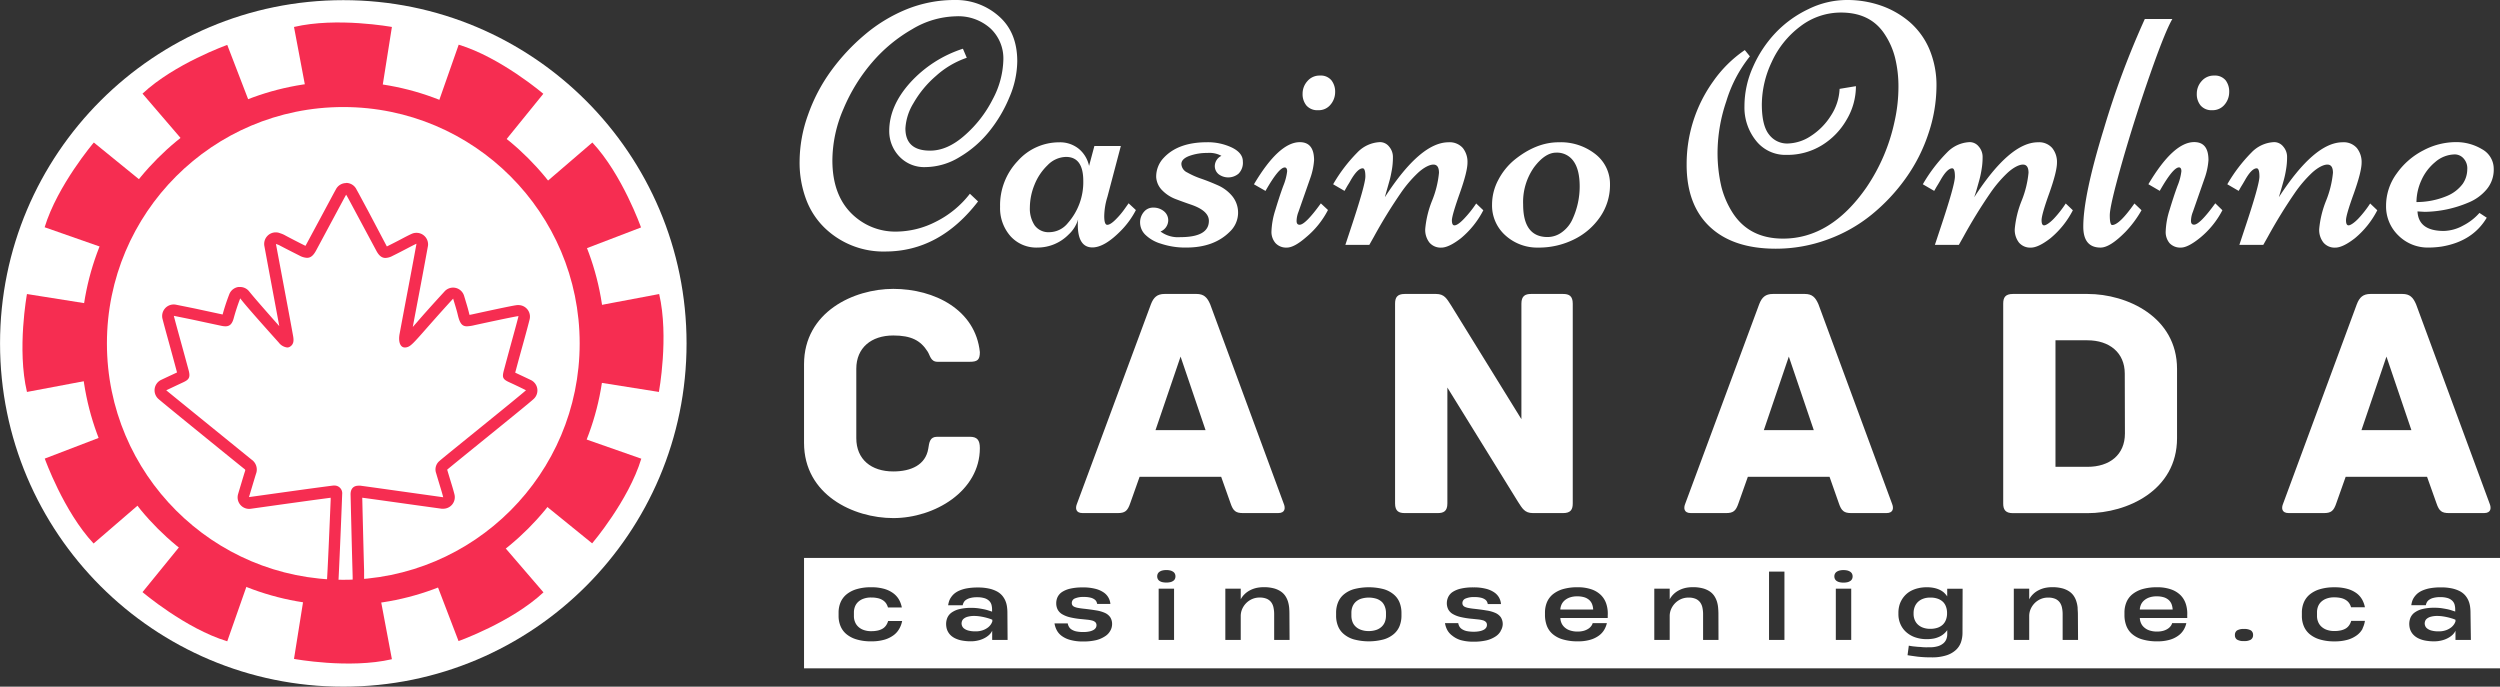
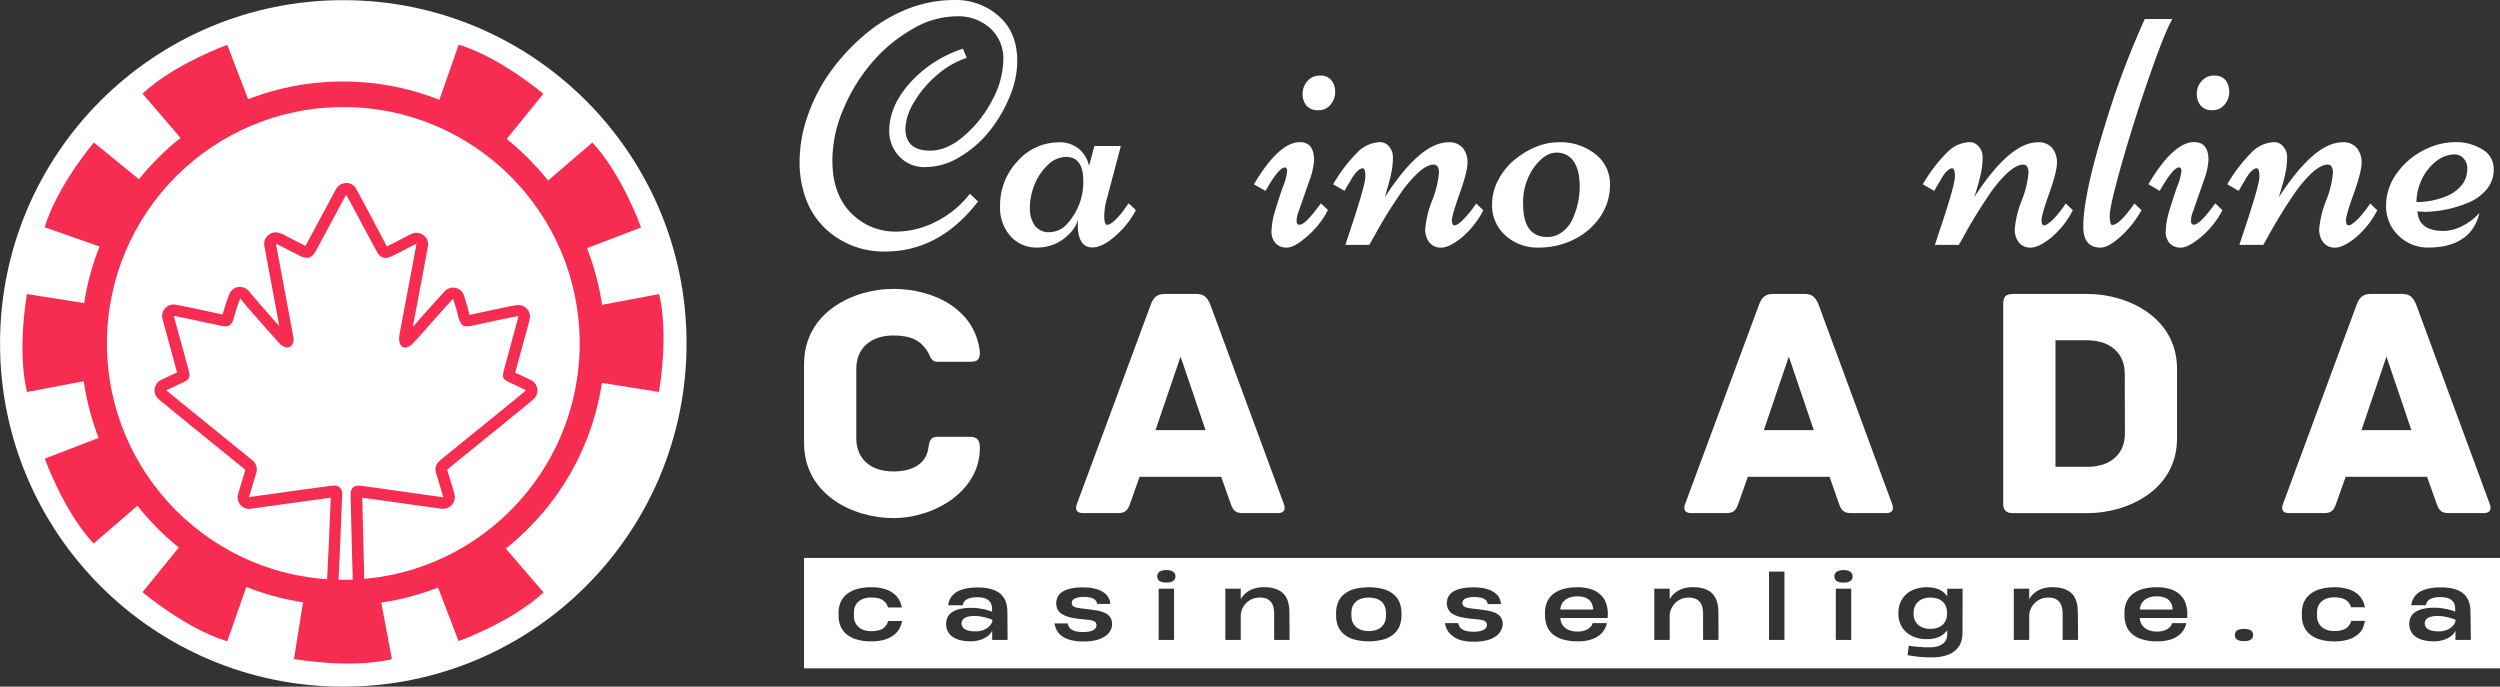
<svg xmlns="http://www.w3.org/2000/svg" viewBox="0 0 649.07 178.28">
  <rect x="0" y="0" width="649.07" height="178.28" fill="#333333" stroke="none" />
  <defs>
    <style>.cls-1{fill:#fff;}.cls-2{fill:#f62d51;}</style>
  </defs>
  <g id="Layer_2" data-name="Layer 2">
    <g id="Layer_1-2" data-name="Layer 1">
      <path class="cls-1" d="M251.81,50.3l2.12,2q-10,13-24.11,13a21.91,21.91,0,0,1-15.57-6A20,20,0,0,1,209.38,52a27.19,27.19,0,0,1-1.78-10.18,36.19,36.19,0,0,1,2.16-11.93,44.37,44.37,0,0,1,6-11.48A53,53,0,0,1,224.53,9,40.2,40.2,0,0,1,235.41,2.4,33.22,33.22,0,0,1,247.94,0a16.76,16.76,0,0,1,11.37,4.19q4.8,4.18,4.8,11.73a24.25,24.25,0,0,1-2.05,9.36,35.82,35.82,0,0,1-5.29,8.91,28.34,28.34,0,0,1-7.64,6.59,17.22,17.22,0,0,1-8.78,2.6,8.87,8.87,0,0,1-6.92-2.82A9.5,9.5,0,0,1,230.87,34q0-6.44,5.36-12.45A31.6,31.6,0,0,1,250,12.65L251,15a23,23,0,0,0-8,4.72,27,27,0,0,0-5.84,7.07,14,14,0,0,0-2.09,6.55q0,5.78,6.43,5.77,4.5,0,9-4a31,31,0,0,0,7.23-9.33A22.78,22.78,0,0,0,260.5,15.5a10.68,10.68,0,0,0-3.35-8.12,12.48,12.48,0,0,0-8.91-3.15,23,23,0,0,0-11.41,3.35,39.71,39.71,0,0,0-10.39,8.6A45.57,45.57,0,0,0,219,28.24a34,34,0,0,0-2.89,13.38q0,10.62,7.1,15.6a16,16,0,0,0,9.41,2.91A22.83,22.83,0,0,0,243,57.55,25.54,25.54,0,0,0,251.81,50.3Z" />
      <path class="cls-1" d="M284.13,37.91H291L287.52,51.1a17.86,17.86,0,0,0-.83,5c0,1.52.26,2.27.79,2.27s1.26-.46,2.18-1.38a20.28,20.28,0,0,0,2.36-2.8l1-1.41,1.89,1.76a21.89,21.89,0,0,1-3.7,5.16q-4.37,4.53-7.59,4.54c-2.52,0-3.79-2-3.79-5.87a8.61,8.61,0,0,1,.09-1.45,8.76,8.76,0,0,1-2.51,4,11.29,11.29,0,0,1-8,3.35,9,9,0,0,1-7.1-3,11,11,0,0,1-2.66-7.56,16.67,16.67,0,0,1,4.58-11.91,14.36,14.36,0,0,1,10.76-4.85,7.71,7.71,0,0,1,5.11,1.7,7.87,7.87,0,0,1,2.65,4.43Zm-7.36,2.83A6.85,6.85,0,0,0,272,42.87,14.41,14.41,0,0,0,268.57,48a15.91,15.91,0,0,0-1.19,5.89,7.87,7.87,0,0,0,1.25,4.63,4.45,4.45,0,0,0,3.88,1.76,6.24,6.24,0,0,0,4.74-2.38,16,16,0,0,0,4-10.89C281.26,42.84,279.77,40.74,276.77,40.74Z" />
-       <path class="cls-1" d="M301.39,63.26a9.66,9.66,0,0,1-4.12-2.4A4.49,4.49,0,0,1,296,57.8,4.15,4.15,0,0,1,297,55a3.05,3.05,0,0,1,2.45-1.1,4.25,4.25,0,0,1,2.68.9,3,3,0,0,1,1.17,2.56,3.18,3.18,0,0,1-2,2.75,7.62,7.62,0,0,0,5.11,1.46q7.45,0,7.45-4.23,0-2.65-4.72-4.24-1.93-.66-3.9-1.41a9.62,9.62,0,0,1-3.42-2.2A5.32,5.32,0,0,1,300.18,46a7.06,7.06,0,0,1,2-5.07q3.75-4,11.2-4a14.56,14.56,0,0,1,6.48,1.39q2.82,1.39,2.82,3.6a4,4,0,0,1-1.12,3.17,4.17,4.17,0,0,1-5.16.15,2.73,2.73,0,0,1-1-2.27,3,3,0,0,1,1.72-2.51,6.57,6.57,0,0,0-3.66-.75,13.41,13.41,0,0,0-4.67.77q-2.07.78-2.07,2.1a2.56,2.56,0,0,0,1.52,2.2,21,21,0,0,0,3.68,1.63c1.44.5,2.88,1.08,4.32,1.72a10.17,10.17,0,0,1,3.68,2.78,6.8,6.8,0,0,1-.64,9.26q-4.1,4.09-11.2,4.1A19.86,19.86,0,0,1,301.39,63.26Z" />
      <path class="cls-1" d="M334.1,64.28a3.76,3.76,0,0,1-2.93-1.15A4.43,4.43,0,0,1,330.11,60a20.46,20.46,0,0,1,1-5.47c.69-2.3,1.38-4.4,2.07-6.28a14.31,14.31,0,0,0,1-3.77c0-.63-.21-1-.62-1q-1.54,0-5,6.09l-3-1.72q6.48-10.93,11.91-10.94c2.46,0,3.7,1.56,3.7,4.68a17.53,17.53,0,0,1-.88,4.36l-3.18,9.08a6.72,6.72,0,0,0-.48,2.32c0,.69.26,1,.79,1q1.5,0,5.51-5.55l1.85,1.72a22.62,22.62,0,0,1-5.66,7.05Q336,64.29,334.1,64.28Zm12.54-40.36a5,5,0,0,1-1.19,3.24,3.92,3.92,0,0,1-3.21,1.45,3.75,3.75,0,0,1-3.05-1.21,4.64,4.64,0,0,1-1-3.06,4.84,4.84,0,0,1,1.26-3.29,4.1,4.1,0,0,1,3.24-1.43,3.57,3.57,0,0,1,3,1.25A4.79,4.79,0,0,1,346.64,23.92Z" />
      <path class="cls-1" d="M359.56,51.18q9.21-14.24,16.53-14.24a4.54,4.54,0,0,1,3.71,1.5A5.79,5.79,0,0,1,381,42.23q0,2.3-2,7.94t-2.05,7c0,.89.22,1.34.66,1.34.59,0,1.46-.61,2.6-1.83a28.31,28.31,0,0,0,3.05-3.85l1.85,1.76a23.28,23.28,0,0,1-5.8,7.25c-2.1,1.63-3.81,2.45-5.11,2.45a3.84,3.84,0,0,1-3.07-1.3,5.35,5.35,0,0,1-1.1-3.55,25.71,25.71,0,0,1,1.78-7.34,25.65,25.65,0,0,0,1.79-7.23c0-1.43-.48-2.14-1.45-2.14s-2.44.71-4,2.14a32.44,32.44,0,0,0-4.45,5.22,130.24,130.24,0,0,0-7,11.38l-1.19,2.11h-6.22l1.37-4.14q3.82-11.46,3.83-13.6c0-1.43-.23-2.14-.7-2.14-.86,0-1.87,1-3.05,3-.26.47-.48.85-.66,1.13s-.37.61-.59,1-.36.64-.42.73l-2.95-1.72a40.46,40.46,0,0,1,6.3-8.27,8.61,8.61,0,0,1,5.86-2.67,3,3,0,0,1,2.36,1.15,4.1,4.1,0,0,1,1,2.78,18.64,18.64,0,0,1-.26,3.19c-.18,1-.36,1.92-.55,2.61s-.44,1.58-.75,2.66S359.59,51,359.56,51.18Z" />
      <path class="cls-1" d="M387.38,53.08A13.57,13.57,0,0,1,389,46.71a16.78,16.78,0,0,1,4.16-5.18q5.66-4.59,11.51-4.59a14.52,14.52,0,0,1,9.61,3.13A9.8,9.8,0,0,1,418,47.9a14.54,14.54,0,0,1-2.58,8.44,17.5,17.5,0,0,1-6.81,5.84,20.49,20.49,0,0,1-9.24,2.1,12.3,12.3,0,0,1-8.51-3.15A10.38,10.38,0,0,1,387.38,53.08Zm14.42,8.46a6.29,6.29,0,0,0,3.81-1.32,8.39,8.39,0,0,0,2.71-3.44,20.25,20.25,0,0,0,1.81-8.37c0-2.88-.53-5.07-1.59-6.55a5.22,5.22,0,0,0-4.5-2.23c-1.94,0-3.85,1.27-5.75,3.79a15.64,15.64,0,0,0-2.84,9.66Q395.45,61.54,401.8,61.54Z" />
-       <path class="cls-1" d="M463.91,40.21a9.7,9.7,0,0,1-8-3.68,13.73,13.73,0,0,1-3-8.93,24.86,24.86,0,0,1,2.23-10.25,30.87,30.87,0,0,1,5.84-8.82,28.71,28.71,0,0,1,8.55-6.17A22.68,22.68,0,0,1,479.43,0a26.62,26.62,0,0,1,9,1.48,23.09,23.09,0,0,1,7.34,4.21,19.41,19.41,0,0,1,5.09,6.94,24.11,24.11,0,0,1,1.9,9.94,39,39,0,0,1-2.05,12,43.13,43.13,0,0,1-5.87,11.63,48.25,48.25,0,0,1-8.88,9.5,39.16,39.16,0,0,1-11.55,6.51,38.81,38.81,0,0,1-13.36,2.36q-11.1,0-17.15-5.71t-6-16.25a36.79,36.79,0,0,1,6.88-21.47A32,32,0,0,1,453,13l1.32,1.63a34.78,34.78,0,0,0-6.13,11.69A41.94,41.94,0,0,0,445.93,39a38.66,38.66,0,0,0,1,9.53,23.13,23.13,0,0,0,3,6.85q4.32,6.57,13,6.57,12.39,0,21.6-13.22a48.2,48.2,0,0,0,7.36-17.24,41.07,41.07,0,0,0,1-8.82,31.26,31.26,0,0,0-.86-7.6A19.69,19.69,0,0,0,489.39,9Q485.73,3.27,478,3.26a17.28,17.28,0,0,0-10.63,3.62A23.83,23.83,0,0,0,460,16.07a26.15,26.15,0,0,0-2.58,11c0,3.65.61,6.26,1.85,7.83a5.85,5.85,0,0,0,4.83,2.36,11.36,11.36,0,0,0,6-1.92,17,17,0,0,0,5.22-5.27,13.69,13.69,0,0,0,2.29-7l4.24-.7a17,17,0,0,1-2.41,8.7A18.6,18.6,0,0,1,473,37.72,17.05,17.05,0,0,1,463.91,40.21Z" />
      <path class="cls-1" d="M512.58,51.18q9.23-14.24,16.54-14.24a4.51,4.51,0,0,1,3.7,1.5,5.79,5.79,0,0,1,1.23,3.79q0,2.3-2,7.94c-1.36,3.76-2,6.09-2,7s.22,1.34.67,1.34,1.45-.61,2.6-1.83a28.23,28.23,0,0,0,3-3.85l1.85,1.76a23.14,23.14,0,0,1-5.8,7.25q-3.15,2.45-5.11,2.45a3.84,3.84,0,0,1-3.07-1.3,5.35,5.35,0,0,1-1.1-3.55,25.82,25.82,0,0,1,1.79-7.34,25.89,25.89,0,0,0,1.78-7.23c0-1.43-.48-2.14-1.45-2.14s-2.44.71-4,2.14a32.44,32.44,0,0,0-4.45,5.22,132.71,132.71,0,0,0-7,11.38l-1.19,2.11h-6.22l1.37-4.14q3.84-11.46,3.83-13.6c0-1.43-.23-2.14-.7-2.14-.85,0-1.87,1-3,3-.27.47-.49.85-.66,1.13s-.38.61-.6,1-.36.64-.42.73l-2.95-1.72a40.46,40.46,0,0,1,6.3-8.27,8.63,8.63,0,0,1,5.87-2.67,3,3,0,0,1,2.35,1.15,4.06,4.06,0,0,1,1,2.78,18.64,18.64,0,0,1-.27,3.19,25.06,25.06,0,0,1-.55,2.61c-.19.69-.44,1.58-.75,2.66S512.61,51,512.58,51.18Z" />
      <path class="cls-1" d="M556.85,4.94H564q-1.9,3.26-5.82,14.48T551,42c-2.15,7.57-3.24,12.2-3.24,13.89s.21,2.53.62,2.53c1.24,0,3.16-1.86,5.78-5.59L556,54.58a28.13,28.13,0,0,1-4.19,5.64q-4,4.06-6.44,4.06-4.49,0-4.49-5.43,0-8.06,5.35-25.43A220.58,220.58,0,0,1,556.85,4.94Z" />
      <path class="cls-1" d="M566.22,64.28a3.8,3.8,0,0,1-2.94-1.15,4.47,4.47,0,0,1-1-3.15,20.37,20.37,0,0,1,1-5.47c.69-2.3,1.38-4.4,2.07-6.28a14.31,14.31,0,0,0,1-3.77c0-.63-.21-1-.62-1q-1.54,0-5,6.09l-2.95-1.72q6.48-10.93,11.9-10.94,3.71,0,3.7,4.68a17.53,17.53,0,0,1-.88,4.36l-3.17,9.08a6.53,6.53,0,0,0-.49,2.32c0,.69.27,1,.8,1q1.49,0,5.51-5.55L577,54.58a22.78,22.78,0,0,1-5.67,7.05Q568.08,64.29,566.22,64.28Zm12.54-40.36a5,5,0,0,1-1.19,3.24,4,4,0,0,1-3.22,1.45,3.72,3.72,0,0,1-3-1.21,4.6,4.6,0,0,1-1-3.06,4.84,4.84,0,0,1,1.26-3.29,4.13,4.13,0,0,1,3.24-1.43,3.6,3.6,0,0,1,3,1.25A4.79,4.79,0,0,1,578.76,23.92Z" />
      <path class="cls-1" d="M591.67,51.18q9.23-14.24,16.54-14.24a4.51,4.51,0,0,1,3.7,1.5,5.79,5.79,0,0,1,1.23,3.79q0,2.3-2,7.94c-1.36,3.76-2.05,6.09-2.05,7s.22,1.34.67,1.34,1.45-.61,2.6-1.83a28.23,28.23,0,0,0,3-3.85l1.85,1.76a23.14,23.14,0,0,1-5.8,7.25q-3.15,2.45-5.11,2.45a3.8,3.8,0,0,1-3.06-1.3,5.3,5.3,0,0,1-1.11-3.55,25.82,25.82,0,0,1,1.79-7.34,25.89,25.89,0,0,0,1.78-7.23c0-1.43-.48-2.14-1.45-2.14s-2.44.71-4,2.14a32.44,32.44,0,0,0-4.45,5.22,132.71,132.71,0,0,0-7,11.38l-1.19,2.11H581.4l1.37-4.14q3.84-11.46,3.84-13.6c0-1.43-.24-2.14-.71-2.14-.85,0-1.87,1-3,3-.27.47-.49.85-.66,1.13s-.38.61-.6,1-.36.64-.42.73l-2.95-1.72a40.46,40.46,0,0,1,6.3-8.27,8.63,8.63,0,0,1,5.87-2.67,3,3,0,0,1,2.35,1.15,4.06,4.06,0,0,1,1,2.78,18.64,18.64,0,0,1-.27,3.19,25.06,25.06,0,0,1-.55,2.61c-.19.69-.44,1.58-.75,2.66S591.7,51,591.67,51.18Z" />
-       <path class="cls-1" d="M627.65,54.89c.18,3.38,2.45,5.07,6.83,5.07a10.86,10.86,0,0,0,5-1.39,14.28,14.28,0,0,0,4.25-3.29l1.9,1.24Q642,62.64,634,64a22.52,22.52,0,0,1-3.4.27,10.79,10.79,0,0,1-7.93-3.15,10.45,10.45,0,0,1-3.18-7.7,14.13,14.13,0,0,1,2.78-8.4,19.16,19.16,0,0,1,6.94-6,18.09,18.09,0,0,1,8.23-2.12,13,13,0,0,1,7,1.86,5.78,5.78,0,0,1,3,5,7.94,7.94,0,0,1-1.83,5.4,12.1,12.1,0,0,1-4.81,3.46A30,30,0,0,1,629.54,55Zm-.27-2.43a20.51,20.51,0,0,0,7.87-1.56,9.72,9.72,0,0,0,4.15-3.18A6.73,6.73,0,0,0,640.57,44a3.79,3.79,0,0,0-1-2.91,3.07,3.07,0,0,0-2.16-1,7.91,7.91,0,0,0-5.18,2,12.92,12.92,0,0,0-3.59,4.76A13.9,13.9,0,0,0,627.38,52.46Z" />
+       <path class="cls-1" d="M627.65,54.89c.18,3.38,2.45,5.07,6.83,5.07a10.86,10.86,0,0,0,5-1.39,14.28,14.28,0,0,0,4.25-3.29Q642,62.64,634,64a22.52,22.52,0,0,1-3.4.27,10.79,10.79,0,0,1-7.93-3.15,10.45,10.45,0,0,1-3.18-7.7,14.13,14.13,0,0,1,2.78-8.4,19.16,19.16,0,0,1,6.94-6,18.09,18.09,0,0,1,8.23-2.12,13,13,0,0,1,7,1.86,5.78,5.78,0,0,1,3,5,7.94,7.94,0,0,1-1.83,5.4,12.1,12.1,0,0,1-4.81,3.46A30,30,0,0,1,629.54,55Zm-.27-2.43a20.51,20.51,0,0,0,7.87-1.56,9.72,9.72,0,0,0,4.15-3.18A6.73,6.73,0,0,0,640.57,44a3.79,3.79,0,0,0-1-2.91,3.07,3.07,0,0,0-2.16-1,7.91,7.91,0,0,0-5.18,2,12.92,12.92,0,0,0-3.59,4.76A13.9,13.9,0,0,0,627.38,52.46Z" />
      <path class="cls-1" d="M231.92,134.51c-10.29,0-23.17-6-23.17-19.54V94.57C208.75,81,221.63,75,231.92,75c10.72,0,21.35,5.44,22.48,16.42,0,2.08-.69,2.51-2.68,2.51h-8.3c-1.82,0-1.91-1.64-2.6-2.68-1.81-2.85-4.23-4.15-8.9-4.15-5.71,0-9.6,3.2-9.6,8.65v18c0,5.53,3.89,8.65,9.6,8.65,4.67,0,8.38-1.73,9.08-5.88.26-1.73.43-3.12,2.33-3.12h8.47c1.91,0,2.6.87,2.6,2.94C254.4,127.51,242.64,134.51,231.92,134.51Z" />
      <path class="cls-1" d="M331.83,133.21h-9.07c-1.91,0-2.6-.52-3.29-2.59l-2.42-6.83H295.87l-2.42,6.83c-.7,2.07-1.39,2.59-3.29,2.59h-9.08c-1.9,0-1.9-1.38-1.47-2.42L298.81,79c.69-1.81,1.64-2.68,3.54-2.68h8.3c1.9,0,2.77.87,3.55,2.68l19.1,51.79C333.74,131.83,333.74,133.21,331.83,133.21ZM313,111.68l-6.49-19.1L300,111.68Z" />
-       <path class="cls-1" d="M408.33,78.83v51.88c0,1.55-.51,2.5-2.5,2.5H398c-2.16,0-2.77-1.21-3.89-2.94l-18.33-29.65v30.09c0,2-.95,2.5-2.51,2.5h-8.56c-1.56,0-2.51-.52-2.51-2.5V78.83c0-1.56.52-2.51,2.51-2.51h8.13c2.16,0,2.77,1.21,3.89,2.94L395,108.83v-30c0-2,1-2.51,2.51-2.51h8.3C407.38,76.32,408.33,76.84,408.33,78.83Z" />
      <path class="cls-1" d="M489.76,133.21h-9.08c-1.9,0-2.59-.52-3.28-2.59L475,123.79H453.79l-2.42,6.83c-.69,2.07-1.38,2.59-3.28,2.59H439c-1.9,0-1.9-1.38-1.47-2.42L456.73,79c.69-1.81,1.64-2.68,3.55-2.68h8.3c1.9,0,2.76.87,3.54,2.68l19.11,51.79C491.66,131.83,491.66,133.21,489.76,133.21Zm-18.85-21.53-6.48-19.1-6.49,19.1Z" />
      <path class="cls-1" d="M565.22,95.78v18c0,13.57-13,19.45-23.26,19.45H522.6c-2,0-2.51-1-2.51-2.5V78.83c0-1.56.52-2.51,2.51-2.51H542C552.25,76.32,565.22,82.29,565.22,95.78ZM551.65,97c0-5.45-4-8.65-9.69-8.65h-8.3V121.2H542c5.71,0,9.69-3.12,9.69-8.65Z" />
      <path class="cls-1" d="M644.92,133.21h-9.08c-1.9,0-2.59-.52-3.28-2.59l-2.43-6.83H609l-2.42,6.83c-.69,2.07-1.38,2.59-3.28,2.59h-9.08c-1.91,0-1.91-1.38-1.47-2.42L611.89,79c.69-1.81,1.64-2.68,3.55-2.68h8.3c1.9,0,2.76.87,3.54,2.68l19.11,51.79C646.82,131.83,646.82,133.21,644.92,133.21Zm-18.85-21.53-6.48-19.1-6.49,19.1Z" />
      <circle class="cls-1" cx="89.13" cy="89.16" r="89.12" />
      <path class="cls-2" d="M119.09,11.6l-7.31,20.83,15.43,9,13.85-17.08S130,14.91,119.09,11.6Z" />
      <path class="cls-2" d="M153.79,37,137.05,51.38l8.85,15.53,20.53-7.86S161.57,45.31,153.79,37Z" />
      <path class="cls-2" d="M171.14,76.34l-21.69,4.09-.09,17.88,21.71,3.45S173.72,87.44,171.14,76.34Z" />
-       <path class="cls-2" d="M166.5,119.09l-20.83-7.3-9,15.43,17.07,13.85S163.18,130,166.5,119.09Z" />
      <path class="cls-2" d="M141.1,153.79l-14.39-16.73-15.52,8.85,7.86,20.53S132.78,161.57,141.1,153.79Z" />
      <path class="cls-2" d="M101.75,171.15l-4.08-21.69-17.88-.1-3.46,21.71S90.66,173.73,101.75,171.15Z" />
      <path class="cls-2" d="M59,166.5l7.31-20.82-15.44-9L37,153.73S48.11,163.19,59,166.5Z" />
      <path class="cls-2" d="M24.3,141.11,41,126.72l-8.85-15.53-20.53,7.87S16.52,132.79,24.3,141.11Z" />
      <path class="cls-2" d="M7,101.76l21.69-4.09.09-17.87L7,76.34S4.37,90.67,7,101.76Z" />
      <path class="cls-2" d="M11.59,59l20.83,7.3,9-15.43L24.36,37S14.91,48.11,11.59,59Z" />
      <path class="cls-2" d="M37,24.31,51.37,41.05,66.9,32.19,59,11.66S45.31,16.53,37,24.31Z" />
-       <path class="cls-2" d="M76.33,7l4.09,21.68,17.88.1L101.75,7S87.43,4.38,76.33,7Z" />
      <circle class="cls-2" cx="89.04" cy="89.16" r="68" />
      <circle class="cls-1" cx="89.13" cy="89.16" r="61.37" />
      <path class="cls-2" d="M89.86,50.53c.73,1.27-.7-1.36,7.87,14.61.66,1.23,1.39,1.83,2.35,1.83a4.2,4.2,0,0,0,1.81-.52c2.87-1.41,5.16-2.7,6.24-3.17-1.77,9.71-2.4,12.72-4.38,23.39-.38,2,.13,3.55,1.37,3.55a2.25,2.25,0,0,0,1-.25c1.33-.65,3.52-3.69,11.53-12.44.44,1.51.9,2.88,1.22,4.28.53,2.24,1.15,2.91,2.37,2.91a9.91,9.91,0,0,0,2-.31c.61-.13,10.52-2.29,11.38-2.34-.58,2.37-1.81,6.63-3.78,14-.54,2-.33,2.4,1.54,3.25,1.36.62,2.71,1.27,4.18,2-1.5,1.41-21.44,17.42-22.46,18.36a2.85,2.85,0,0,0-.88,3.13c1.41,4.76,1.33,4.31,1.85,6.29-15.35-2.15-17.94-2.52-21.48-3l-.5,0c-1.36,0-2.11.84-2.07,2.36.62,26,.54,19.25.54,23H87.84c.18-3,.75-16.43,1-23.18a2,2,0,0,0-2-2.22l-.29,0c-5.73.72-17.51,2.4-21.91,3,1.43-4.77,1.57-5.23,1.81-6a3.13,3.13,0,0,0-1.13-3.73c-.6-.49-21.23-17.22-22.16-18,1.54-.73,3-1.42,4.44-2.09S49.46,98,49,96.22C47.16,89.4,45.78,84.56,45.13,82c7.2,1.45,3.44.7,12.39,2.6a5.42,5.42,0,0,0,1,.12c1.13,0,1.73-.61,2.13-2a53.24,53.24,0,0,1,1.72-5.26c.76,1,2.25,2.84,10,11.47a3.25,3.25,0,0,0,2.2,1.29,1.37,1.37,0,0,0,.63-.16c1.14-.64,1.09-1.76.9-2.82-.72-4-1.21-6.59-4.46-23.91,1.49.56-.67-.38,6.06,3a4.61,4.61,0,0,0,2,.61c1,0,1.7-.64,2.42-2,8.42-15.68,7.06-13.15,7.78-14.45m18.27,12.75h0m26.45,18.79h0M89.86,47.53h0a3,3,0,0,0-2.61,1.55l-.19.35c-.28.5-.28.5-4.12,7.66l-3.48,6.47-.14.26L79,63.68c-3.25-1.64-4.39-2.26-4.88-2.52a5.79,5.79,0,0,0-1.08-.5l-.4-.14a2.91,2.91,0,0,0-1.05-.19,3,3,0,0,0-2.95,3.55l1,5.41c1.64,8.78,2.36,12.62,2.87,15.38-6.21-7-7.28-8.35-7.81-9a3,3,0,0,0-2.38-1.16l-.41,0a3,3,0,0,0-2.37,1.86,52.08,52.08,0,0,0-1.74,5.28l-5.59-1.2c-1.78-.39-2-.43-6.51-1.34a3.05,3.05,0,0,0-.6-.06,3,3,0,0,0-2.91,3.73c.35,1.37.9,3.38,1.6,5.92.61,2.22,1.34,4.87,2.17,8l-2.73,1.27-1.35.64a3,3,0,0,0-.71,5c1,.92,22.06,18,22.26,18.13a1.67,1.67,0,0,1,.23.22,1.44,1.44,0,0,1,0,.24c-.26.77-.39,1.22-1.68,5.52l-.16.55a3,3,0,0,0,.6,2.82,3,3,0,0,0,2.69,1l2.21-.31c4.78-.67,13.39-1.88,18.53-2.55l0,.61c-.29,7-.79,18.75-1,21.47a3,3,0,0,0,3,3.18h3.68a3,3,0,0,0,3-3v-1.06c0-.69,0-.72,0-2.37-.06-2-.19-6.8-.48-18.84,2.54.34,5.13.7,13.41,1.86l7.21,1,.41,0a3,3,0,0,0,2.9-3.77c-.32-1.22-.43-1.57-.75-2.63-.22-.72-.55-1.79-1.13-3.74v0s0,0,0,0c.46-.41,4.81-3.94,8.66-7.06,7.78-6.31,12.95-10.5,13.82-11.32a3,3,0,0,0-.77-4.9l-1.43-.68-2.62-1.23c.86-3.21,1.58-5.82,2.17-7.94.7-2.55,1.21-4.42,1.54-5.75a3,3,0,0,0-2.87-3.85h-.22c-.34,0-1.46.15-11.79,2.41l-.7.14c0-.13-.08-.3-.12-.5-.25-1.05-.56-2.07-.86-3.06-.13-.45-.27-.9-.41-1.36a3,3,0,0,0-2.19-2.09,3.25,3.25,0,0,0-.69-.08,3,3,0,0,0-2.21,1c-3.18,3.47-5.45,6-7.1,7.93l-1.14,1.29c.63-3.37,1.12-5.92,1.57-8.3.72-3.8,1.34-7.08,2.32-12.47a2.93,2.93,0,0,0,.08-.67,3,3,0,0,0-3-3H108a2.89,2.89,0,0,0-1.13.27c-.66.29-1.53.74-2.72,1.37s-2.25,1.17-3.58,1.83l-.14.06-.05-.1L95.8,55.19c-2.89-5.38-2.89-5.38-3.15-5.83L92.46,49a3,3,0,0,0-2.6-1.51Z" />
      <path class="cls-1" d="M563.07,155.79a3.49,3.49,0,0,0-1.26-.71,5.94,5.94,0,0,0-1.86-.25,5.5,5.5,0,0,0-2.05.33,4,4,0,0,0-1.33.82,3.05,3.05,0,0,0-.74,1.06,3.91,3.91,0,0,0-.27,1.07v.14h8.52v-.06a4.77,4.77,0,0,0-.28-1.33A2.92,2.92,0,0,0,563.07,155.79Z" />
      <path class="cls-1" d="M504.5,156.31a3.8,3.8,0,0,0-1.36-.85,5.49,5.49,0,0,0-2-.31,5,5,0,0,0-1.94.34,3.83,3.83,0,0,0-1.35.89,3.59,3.59,0,0,0-.78,1.28,4.42,4.42,0,0,0-.25,1.48v.25a4,4,0,0,0,.28,1.52,3.41,3.41,0,0,0,.82,1.23,3.92,3.92,0,0,0,1.36.82,5.34,5.34,0,0,0,1.86.3,5.8,5.8,0,0,0,1.9-.28,3.8,3.8,0,0,0,1.37-.81,3.36,3.36,0,0,0,.82-1.28,4.61,4.61,0,0,0,.28-1.67v-.11a4.63,4.63,0,0,0-.26-1.55A3.33,3.33,0,0,0,504.5,156.31Z" />
      <path class="cls-1" d="M412.62,155.79a3.49,3.49,0,0,0-1.26-.71,5.94,5.94,0,0,0-1.86-.25,5.54,5.54,0,0,0-2.05.33,4,4,0,0,0-1.33.82,3.19,3.19,0,0,0-.74,1.06,3.91,3.91,0,0,0-.27,1.07v.14h8.52v-.06a4.44,4.44,0,0,0-.28-1.33A2.8,2.8,0,0,0,412.62,155.79Z" />
      <path class="cls-1" d="M255.73,160.29c-.42-.1-.87-.19-1.34-.26a9.41,9.41,0,0,0-1.39-.11,6.22,6.22,0,0,0-1.79.21,2.72,2.72,0,0,0-1,.5,1.43,1.43,0,0,0-.45.63,2.07,2.07,0,0,0-.11.6,1.82,1.82,0,0,0,.13.64,1.54,1.54,0,0,0,.51.67,3.07,3.07,0,0,0,1.09.53,6.89,6.89,0,0,0,1.89.22,5.56,5.56,0,0,0,1.94-.31,4.83,4.83,0,0,0,1.32-.72,3.6,3.6,0,0,0,.78-.86,3.44,3.44,0,0,0,.33-.71v-.41a6.25,6.25,0,0,0-.77-.3C256.53,160.5,256.15,160.39,255.73,160.29Z" />
      <path class="cls-1" d="M358.83,156.33a3.91,3.91,0,0,0-1.4-.86,6.79,6.79,0,0,0-4.12,0,3.82,3.82,0,0,0-1.4.86,3.51,3.51,0,0,0-.8,1.26,4.4,4.4,0,0,0-.25,1.49v.8a4.52,4.52,0,0,0,.26,1.51,3.25,3.25,0,0,0,.81,1.26,3.82,3.82,0,0,0,1.4.86,5.66,5.66,0,0,0,2,.33,5.92,5.92,0,0,0,2.05-.32,3.78,3.78,0,0,0,1.39-.86,3.37,3.37,0,0,0,.81-1.26,4.54,4.54,0,0,0,.26-1.52v-.8a4.41,4.41,0,0,0-.26-1.49A3.48,3.48,0,0,0,358.83,156.33Z" />
      <path class="cls-1" d="M208.75,144.85v28.67H649.07V144.85ZM233.5,163.2a5.27,5.27,0,0,1-1.46,1.69,7.56,7.56,0,0,1-2.38,1.18,12,12,0,0,1-3.46.44,12.76,12.76,0,0,1-3.84-.51,7.34,7.34,0,0,1-2.64-1.39,5.32,5.32,0,0,1-1.51-2.09,6.78,6.78,0,0,1-.49-2.61v-.86a6.85,6.85,0,0,1,.49-2.61,5.47,5.47,0,0,1,1.53-2.09,7.49,7.49,0,0,1,2.64-1.38,12.78,12.78,0,0,1,3.84-.5,11.85,11.85,0,0,1,3.36.42,7.32,7.32,0,0,1,2.36,1.15,5.43,5.43,0,0,1,1.48,1.67,6.69,6.69,0,0,1,.72,2h-3.6a4,4,0,0,0-.49-1.07,3,3,0,0,0-.85-.81,3.92,3.92,0,0,0-1.26-.52,7.66,7.66,0,0,0-1.77-.18,5.51,5.51,0,0,0-2,.32,3.94,3.94,0,0,0-1.4.85,3.3,3.3,0,0,0-.81,1.23,4.19,4.19,0,0,0-.26,1.46v1a3.88,3.88,0,0,0,.28,1.47,3.35,3.35,0,0,0,.83,1.24,3.89,3.89,0,0,0,1.4.85,5.61,5.61,0,0,0,2,.32,7.51,7.51,0,0,0,1.74-.18,4.26,4.26,0,0,0,1.26-.51,2.88,2.88,0,0,0,.86-.84,3.77,3.77,0,0,0,.51-1.11h3.64A6.4,6.4,0,0,1,233.5,163.2Zm28.1,2.94h-4v-2.39a3.48,3.48,0,0,1-.81,1.1,5.65,5.65,0,0,1-1.28.87,6.58,6.58,0,0,1-1.6.57,7.9,7.9,0,0,1-1.83.21,12.15,12.15,0,0,1-2.32-.2,6.89,6.89,0,0,1-1.71-.54,4.48,4.48,0,0,1-1.19-.79,3.73,3.73,0,0,1-.73-.94,3.66,3.66,0,0,1-.38-1,5.08,5.08,0,0,1-.11-1,4.21,4.21,0,0,1,.31-1.62,3.22,3.22,0,0,1,1.07-1.34,5.8,5.8,0,0,1,2-.91,12.56,12.56,0,0,1,3.21-.34,13.13,13.13,0,0,1,1.69.1c.54.08,1,.16,1.51.26s.87.21,1.24.33.67.21.9.3v-.52a4.85,4.85,0,0,0-.16-1.29,2.29,2.29,0,0,0-.6-1,3,3,0,0,0-1.19-.69,6.48,6.48,0,0,0-1.94-.25,6.64,6.64,0,0,0-1.77.2,3.37,3.37,0,0,0-1.11.49,1.79,1.79,0,0,0-.6.67,2.56,2.56,0,0,0-.26.73h-3.78a7,7,0,0,1,.23-1,4,4,0,0,1,.48-1,5,5,0,0,1,.87-1,5.41,5.41,0,0,1,1.37-.83,9.25,9.25,0,0,1,2-.58,15.66,15.66,0,0,1,2.74-.21,13,13,0,0,1,2.82.26,8,8,0,0,1,2.06.71,4.77,4.77,0,0,1,1.41,1.07,5.41,5.41,0,0,1,.86,1.35,6,6,0,0,1,.43,1.52,10.77,10.77,0,0,1,.12,1.6Zm26.64-2.34a3.88,3.88,0,0,1-1.36,1.41,7.5,7.5,0,0,1-2.33,1,14.62,14.62,0,0,1-3.4.34,12.06,12.06,0,0,1-3.33-.42,6.53,6.53,0,0,1-2.2-1.05,4.35,4.35,0,0,1-1.27-1.49,5.58,5.58,0,0,1-.57-1.73h3.44a2.45,2.45,0,0,0,.31.87,2,2,0,0,0,.67.7,3.72,3.72,0,0,0,1.15.48,8.18,8.18,0,0,0,1.72.18,7.49,7.49,0,0,0,1.67-.13,3.75,3.75,0,0,0,1.12-.38,1.68,1.68,0,0,0,.63-.57,1.32,1.32,0,0,0,.19-.66,1.1,1.1,0,0,0-.26-.77,1.8,1.8,0,0,0-.76-.44,7.26,7.26,0,0,0-1.18-.23l-1.56-.16a21.14,21.14,0,0,1-3.11-.48,7.19,7.19,0,0,1-2.07-.82,3.15,3.15,0,0,1-1.15-1.21,3.54,3.54,0,0,1-.36-1.64,3.73,3.73,0,0,1,.35-1.59,3.34,3.34,0,0,1,1.16-1.31,6.42,6.42,0,0,1,2.13-.87,13.82,13.82,0,0,1,3.28-.32,12.33,12.33,0,0,1,3.19.35,6.76,6.76,0,0,1,2.18.94,4,4,0,0,1,1.77,3h-3.43a2.63,2.63,0,0,0-.18-.57,1.51,1.51,0,0,0-.5-.59,2.89,2.89,0,0,0-1-.46,6.6,6.6,0,0,0-1.79-.19,5.49,5.49,0,0,0-2.34.39,1.26,1.26,0,0,0-.78,1.16,1.18,1.18,0,0,0,.14.58,1.23,1.23,0,0,0,.51.42,4,4,0,0,0,1,.29c.41.08.94.16,1.57.22,1.15.13,2.17.27,3.07.42a8.91,8.91,0,0,1,2.27.64,3.37,3.37,0,0,1,1.41,1.13,3.24,3.24,0,0,1,.49,1.88A3.47,3.47,0,0,1,288.24,163.8Zm16.58,2.34h-4V152.83h4Zm.36-16.5a1.56,1.56,0,0,1-.13.64,1.14,1.14,0,0,1-.42.51,2.15,2.15,0,0,1-.73.34,5,5,0,0,1-2.17,0,2.21,2.21,0,0,1-.74-.34,1.38,1.38,0,0,1-.42-.52,1.7,1.7,0,0,1-.13-.64v0a1.69,1.69,0,0,1,.13-.63,1.38,1.38,0,0,1,.42-.52,2.43,2.43,0,0,1,.74-.35,4.59,4.59,0,0,1,2.17,0,2.36,2.36,0,0,1,.73.35,1.22,1.22,0,0,1,.42.52,1.51,1.51,0,0,1,.13.63Zm29.63,16.5h-4v-6.68a8.13,8.13,0,0,0-.17-1.69,3.43,3.43,0,0,0-.58-1.38,2.88,2.88,0,0,0-1.16-.92,4.62,4.62,0,0,0-1.88-.33,4.76,4.76,0,0,0-2,.42,5,5,0,0,0-1.55,1.1,5.1,5.1,0,0,0-1,1.54,4.53,4.53,0,0,0-.34,1.71v6.23h-4V152.83h4v2.77a5.29,5.29,0,0,1,1-1.33,5.86,5.86,0,0,1,1.38-1,6.93,6.93,0,0,1,1.67-.62,8.9,8.9,0,0,1,1.89-.2,9.87,9.87,0,0,1,2.6.29,5.94,5.94,0,0,1,1.83.8,4.35,4.35,0,0,1,1.2,1.18,5.68,5.68,0,0,1,.69,1.45,8.29,8.29,0,0,1,.31,1.59c.05.55.07,1.09.07,1.62Zm29.05-6.29a7.27,7.27,0,0,1-.47,2.63,5.33,5.33,0,0,1-1.49,2.11,7.15,7.15,0,0,1-2.63,1.41,15.13,15.13,0,0,1-7.79,0,7.07,7.07,0,0,1-2.63-1.41,5.2,5.2,0,0,1-1.49-2.11,7.07,7.07,0,0,1-.47-2.63v-.74a7.07,7.07,0,0,1,.47-2.63,5.26,5.26,0,0,1,1.49-2.11,7.21,7.21,0,0,1,2.63-1.4,15.42,15.42,0,0,1,7.79,0,7.15,7.15,0,0,1,2.63,1.41,5.26,5.26,0,0,1,1.49,2.11,7.31,7.31,0,0,1,.47,2.63Zm25.75,4a3.93,3.93,0,0,1-1.35,1.41,7.46,7.46,0,0,1-2.34,1,14.56,14.56,0,0,1-3.4.34,11.93,11.93,0,0,1-3.32-.42A6.53,6.53,0,0,1,377,165a4.49,4.49,0,0,1-1.28-1.49,5.84,5.84,0,0,1-.56-1.73h3.44a2.64,2.64,0,0,0,.3.87,2.06,2.06,0,0,0,.68.7,3.66,3.66,0,0,0,1.14.48,8.18,8.18,0,0,0,1.72.18,7.53,7.53,0,0,0,1.68-.13,3.85,3.85,0,0,0,1.12-.38,1.65,1.65,0,0,0,.62-.57,1.23,1.23,0,0,0,.19-.66,1.06,1.06,0,0,0-.26-.77,1.7,1.7,0,0,0-.75-.44,7.4,7.4,0,0,0-1.19-.23l-1.55-.16a20.93,20.93,0,0,1-3.11-.48,7.15,7.15,0,0,1-2.08-.82A3.12,3.12,0,0,1,376,158.2a3.54,3.54,0,0,1-.36-1.64A3.73,3.73,0,0,1,376,155a3.31,3.31,0,0,1,1.15-1.31,6.6,6.6,0,0,1,2.13-.87,13.87,13.87,0,0,1,3.28-.32,12.28,12.28,0,0,1,3.19.35,6.66,6.66,0,0,1,2.18.94,4.06,4.06,0,0,1,1.28,1.38,4.13,4.13,0,0,1,.49,1.66h-3.43a2.63,2.63,0,0,0-.18-.57,1.48,1.48,0,0,0-.49-.59,3,3,0,0,0-1-.46,6.7,6.7,0,0,0-1.79-.19,5.43,5.43,0,0,0-2.34.39,1.27,1.27,0,0,0-.79,1.16,1.09,1.09,0,0,0,.15.58,1.23,1.23,0,0,0,.51.42,4,4,0,0,0,1,.29c.41.08.93.16,1.57.22q1.71.19,3.06.42a8.87,8.87,0,0,1,2.28.64,3.43,3.43,0,0,1,1.41,1.13,3.32,3.32,0,0,1,.49,1.88A3.48,3.48,0,0,1,389.61,163.8Zm27.8-4a1.57,1.57,0,0,1,0,.32,2.46,2.46,0,0,0,0,.28H405.11a3.67,3.67,0,0,0,.29,1.3,3.24,3.24,0,0,0,.81,1.12,3.82,3.82,0,0,0,1.39.8,6,6,0,0,0,2,.3,5.88,5.88,0,0,0,1.6-.2,4.22,4.22,0,0,0,1.17-.53,2.75,2.75,0,0,0,.76-.71,2.05,2.05,0,0,0,.37-.74h3.69a6.08,6.08,0,0,1-.69,1.72,5,5,0,0,1-1.38,1.51,7.13,7.13,0,0,1-2.23,1.08,11.13,11.13,0,0,1-3.21.41,13.3,13.3,0,0,1-3.95-.51,7,7,0,0,1-2.65-1.41,5.29,5.29,0,0,1-1.49-2.16,8,8,0,0,1-.47-2.78v-.59a7,7,0,0,1,.48-2.63,5.42,5.42,0,0,1,1.51-2.09,7.66,7.66,0,0,1,2.64-1.38,13.25,13.25,0,0,1,3.87-.49,10.72,10.72,0,0,1,3.51.52,6.54,6.54,0,0,1,2.48,1.47,5.71,5.71,0,0,1,1.43,2.32A8.11,8.11,0,0,1,417.41,159.84Zm28.76,6.3h-4v-6.68a8.13,8.13,0,0,0-.17-1.69,3.44,3.44,0,0,0-.59-1.38,2.82,2.82,0,0,0-1.16-.92,4.57,4.57,0,0,0-1.87-.33,4.83,4.83,0,0,0-2,.42,5,5,0,0,0-1.54,1.1,5.1,5.1,0,0,0-1,1.54,4.53,4.53,0,0,0-.34,1.71v6.23h-4V152.83h4v2.77a5.5,5.5,0,0,1,1-1.33,5.86,5.86,0,0,1,1.38-1,7.09,7.09,0,0,1,1.67-.62,8.93,8.93,0,0,1,1.9-.2,9.87,9.87,0,0,1,2.6.29,6.05,6.05,0,0,1,1.83.8,4.31,4.31,0,0,1,1.19,1.18,5.68,5.68,0,0,1,.69,1.45,7.59,7.59,0,0,1,.31,1.59c.05.55.08,1.09.08,1.62Zm17.12,0h-4V148.4h4Zm17.34,0h-4V152.83h4Zm.36-16.5a1.56,1.56,0,0,1-.13.64,1.28,1.28,0,0,1-.42.51,2.25,2.25,0,0,1-.73.34,4.26,4.26,0,0,1-1.09.12,4.13,4.13,0,0,1-1.08-.12,2.21,2.21,0,0,1-.74-.34,1.38,1.38,0,0,1-.42-.52,1.53,1.53,0,0,1-.13-.64v0a1.51,1.51,0,0,1,.13-.63,1.38,1.38,0,0,1,.42-.52,2.43,2.43,0,0,1,.74-.35,4.09,4.09,0,0,1,1.08-.13,4.23,4.23,0,0,1,1.09.13,2.48,2.48,0,0,1,.73.35,1.38,1.38,0,0,1,.42.52,1.51,1.51,0,0,1,.13.63Zm28.53,14.65a7.54,7.54,0,0,1-.41,2.48,5,5,0,0,1-1.34,2,6.56,6.56,0,0,1-2.48,1.38,12.06,12.06,0,0,1-3.77.51,30.61,30.61,0,0,1-3.7-.19c-1.05-.14-1.9-.26-2.57-.37l.33-2.48q.42.09,1.08.18l1.4.14c.5,0,1,.08,1.52.1s1,0,1.44,0a7.07,7.07,0,0,0,2.09-.27,3.9,3.9,0,0,0,1.41-.73,2.65,2.65,0,0,0,.79-1.07,3.38,3.38,0,0,0,.25-1.3V163.6a5.2,5.2,0,0,1-.84.93,5.14,5.14,0,0,1-1.13.74,6.5,6.5,0,0,1-1.47.5,9.51,9.51,0,0,1-1.86.17,8.94,8.94,0,0,1-3.18-.53,6.84,6.84,0,0,1-2.31-1.42,5.92,5.92,0,0,1-1.41-2.06,6.41,6.41,0,0,1-.48-2.45v-.42a7,7,0,0,1,.19-1.64,6,6,0,0,1,.59-1.54,6.23,6.23,0,0,1,1-1.36,5.92,5.92,0,0,1,1.42-1.08,7.73,7.73,0,0,1,1.88-.71,9.39,9.39,0,0,1,2.33-.26,8.34,8.34,0,0,1,1.8.17,6.58,6.58,0,0,1,1.46.47,4.63,4.63,0,0,1,1.15.74,5.52,5.52,0,0,1,.85,1v-2h4Zm30,1.85h-4v-6.68a8.13,8.13,0,0,0-.17-1.69,3.58,3.58,0,0,0-.58-1.38,2.88,2.88,0,0,0-1.16-.92,4.62,4.62,0,0,0-1.88-.33,4.76,4.76,0,0,0-2,.42,4.89,4.89,0,0,0-1.55,1.1,5.1,5.1,0,0,0-1,1.54,4.53,4.53,0,0,0-.34,1.71v6.23h-4V152.83h4v2.77a5.29,5.29,0,0,1,1-1.33,5.47,5.47,0,0,1,1.38-1,6.93,6.93,0,0,1,1.67-.62,8.9,8.9,0,0,1,1.89-.2,9.87,9.87,0,0,1,2.6.29,5.94,5.94,0,0,1,1.83.8,4.35,4.35,0,0,1,1.2,1.18,5.33,5.33,0,0,1,.68,1.45,7.6,7.6,0,0,1,.32,1.59c0,.55.07,1.09.07,1.62Zm28.35-6.3a2.88,2.88,0,0,1,0,.32l0,.28H555.56a3.46,3.46,0,0,0,.29,1.3,3,3,0,0,0,.81,1.12,3.86,3.86,0,0,0,1.38.8,6.05,6.05,0,0,0,2,.3,6,6,0,0,0,1.61-.2,4.22,4.22,0,0,0,1.17-.53,2.9,2.9,0,0,0,.76-.71,2.23,2.23,0,0,0,.37-.74h3.68a5.76,5.76,0,0,1-.68,1.72,5.06,5.06,0,0,1-1.39,1.51,6.92,6.92,0,0,1-2.23,1.08,11.13,11.13,0,0,1-3.21.41,13.23,13.23,0,0,1-3.94-.51,7,7,0,0,1-2.65-1.41,5.29,5.29,0,0,1-1.49-2.16,7.76,7.76,0,0,1-.47-2.78v-.59a7,7,0,0,1,.48-2.63,5.32,5.32,0,0,1,1.51-2.09,7.61,7.61,0,0,1,2.63-1.38,13.35,13.35,0,0,1,3.87-.49,10.63,10.63,0,0,1,3.51.52,6.59,6.59,0,0,1,2.49,1.47,5.71,5.71,0,0,1,1.43,2.32A8.11,8.11,0,0,1,567.86,159.84Zm16.54,6.21a3.37,3.37,0,0,1-1.83.38,3.25,3.25,0,0,1-1.78-.38,1.31,1.31,0,0,1-.55-1.17,1.37,1.37,0,0,1,.55-1.21,3.25,3.25,0,0,1,1.78-.38,3.37,3.37,0,0,1,1.83.38,1.39,1.39,0,0,1,.55,1.21A1.33,1.33,0,0,1,584.4,166.05Zm29-2.85a5.27,5.27,0,0,1-1.46,1.69,7.56,7.56,0,0,1-2.38,1.18,12,12,0,0,1-3.45.44,12.78,12.78,0,0,1-3.85-.51,7.34,7.34,0,0,1-2.64-1.39,5.42,5.42,0,0,1-1.51-2.09,6.78,6.78,0,0,1-.49-2.61v-.86a6.85,6.85,0,0,1,.49-2.61,5.47,5.47,0,0,1,1.53-2.09,7.49,7.49,0,0,1,2.64-1.38,12.78,12.78,0,0,1,3.84-.5,11.85,11.85,0,0,1,3.36.42A7.32,7.32,0,0,1,611.8,154a5.3,5.3,0,0,1,1.48,1.67,6.69,6.69,0,0,1,.72,2h-3.6a3.74,3.74,0,0,0-.49-1.07,3,3,0,0,0-.85-.81,3.92,3.92,0,0,0-1.26-.52,7.66,7.66,0,0,0-1.77-.18,5.51,5.51,0,0,0-2,.32,4,4,0,0,0-1.4.85,3.3,3.3,0,0,0-.81,1.23,4.19,4.19,0,0,0-.26,1.46v1a3.88,3.88,0,0,0,.28,1.47,3.35,3.35,0,0,0,.83,1.24,4,4,0,0,0,1.4.85,5.61,5.61,0,0,0,2,.32,7.45,7.45,0,0,0,1.74-.18,4.32,4.32,0,0,0,1.27-.51,3,3,0,0,0,.85-.84,3.77,3.77,0,0,0,.51-1.11H614A6.4,6.4,0,0,1,613.36,163.2Zm28.1,2.94h-4v-2.39a3.48,3.48,0,0,1-.81,1.1,5.65,5.65,0,0,1-1.28.87,6.58,6.58,0,0,1-1.6.57,7.9,7.9,0,0,1-1.83.21,12.15,12.15,0,0,1-2.32-.2,7,7,0,0,1-1.71-.54,4.48,4.48,0,0,1-1.19-.79A3.73,3.73,0,0,1,626,164a3.66,3.66,0,0,1-.38-1,5.08,5.08,0,0,1-.11-1,4.4,4.4,0,0,1,.31-1.62,3.3,3.3,0,0,1,1.07-1.34,5.8,5.8,0,0,1,2-.91,12.56,12.56,0,0,1,3.21-.34,13.13,13.13,0,0,1,1.69.1c.54.08,1,.16,1.51.26s.88.21,1.24.33.67.21.9.3v-.52a4.85,4.85,0,0,0-.16-1.29,2.29,2.29,0,0,0-.6-1,3,3,0,0,0-1.19-.69,6.48,6.48,0,0,0-1.94-.25,6.64,6.64,0,0,0-1.77.2,3.22,3.22,0,0,0-1.1.49,1.82,1.82,0,0,0-.61.67,2.53,2.53,0,0,0-.25.73h-3.78a6.87,6.87,0,0,1,.22-1,4,4,0,0,1,.48-1,5.33,5.33,0,0,1,.87-1,5.41,5.41,0,0,1,1.37-.83,9.18,9.18,0,0,1,2-.58,15.46,15.46,0,0,1,2.73-.21,13.12,13.12,0,0,1,2.83.26,8.14,8.14,0,0,1,2.06.71,4.85,4.85,0,0,1,1.4,1.07,5.41,5.41,0,0,1,.86,1.35,6,6,0,0,1,.43,1.52,10.77,10.77,0,0,1,.12,1.6Z" />
      <path class="cls-1" d="M635.59,160.29c-.42-.1-.87-.19-1.34-.26a9.41,9.41,0,0,0-1.39-.11,6.1,6.1,0,0,0-1.78.21,2.69,2.69,0,0,0-1,.5,1.43,1.43,0,0,0-.45.63,2.07,2.07,0,0,0-.11.6,1.82,1.82,0,0,0,.13.64,1.54,1.54,0,0,0,.51.67,3.07,3.07,0,0,0,1.09.53,6.89,6.89,0,0,0,1.89.22,5.56,5.56,0,0,0,1.94-.31,4.83,4.83,0,0,0,1.32-.72,3.6,3.6,0,0,0,.78-.86,3,3,0,0,0,.33-.71v-.41a6.25,6.25,0,0,0-.77-.3C636.39,160.5,636,160.39,635.59,160.29Z" />
    </g>
  </g>
</svg>